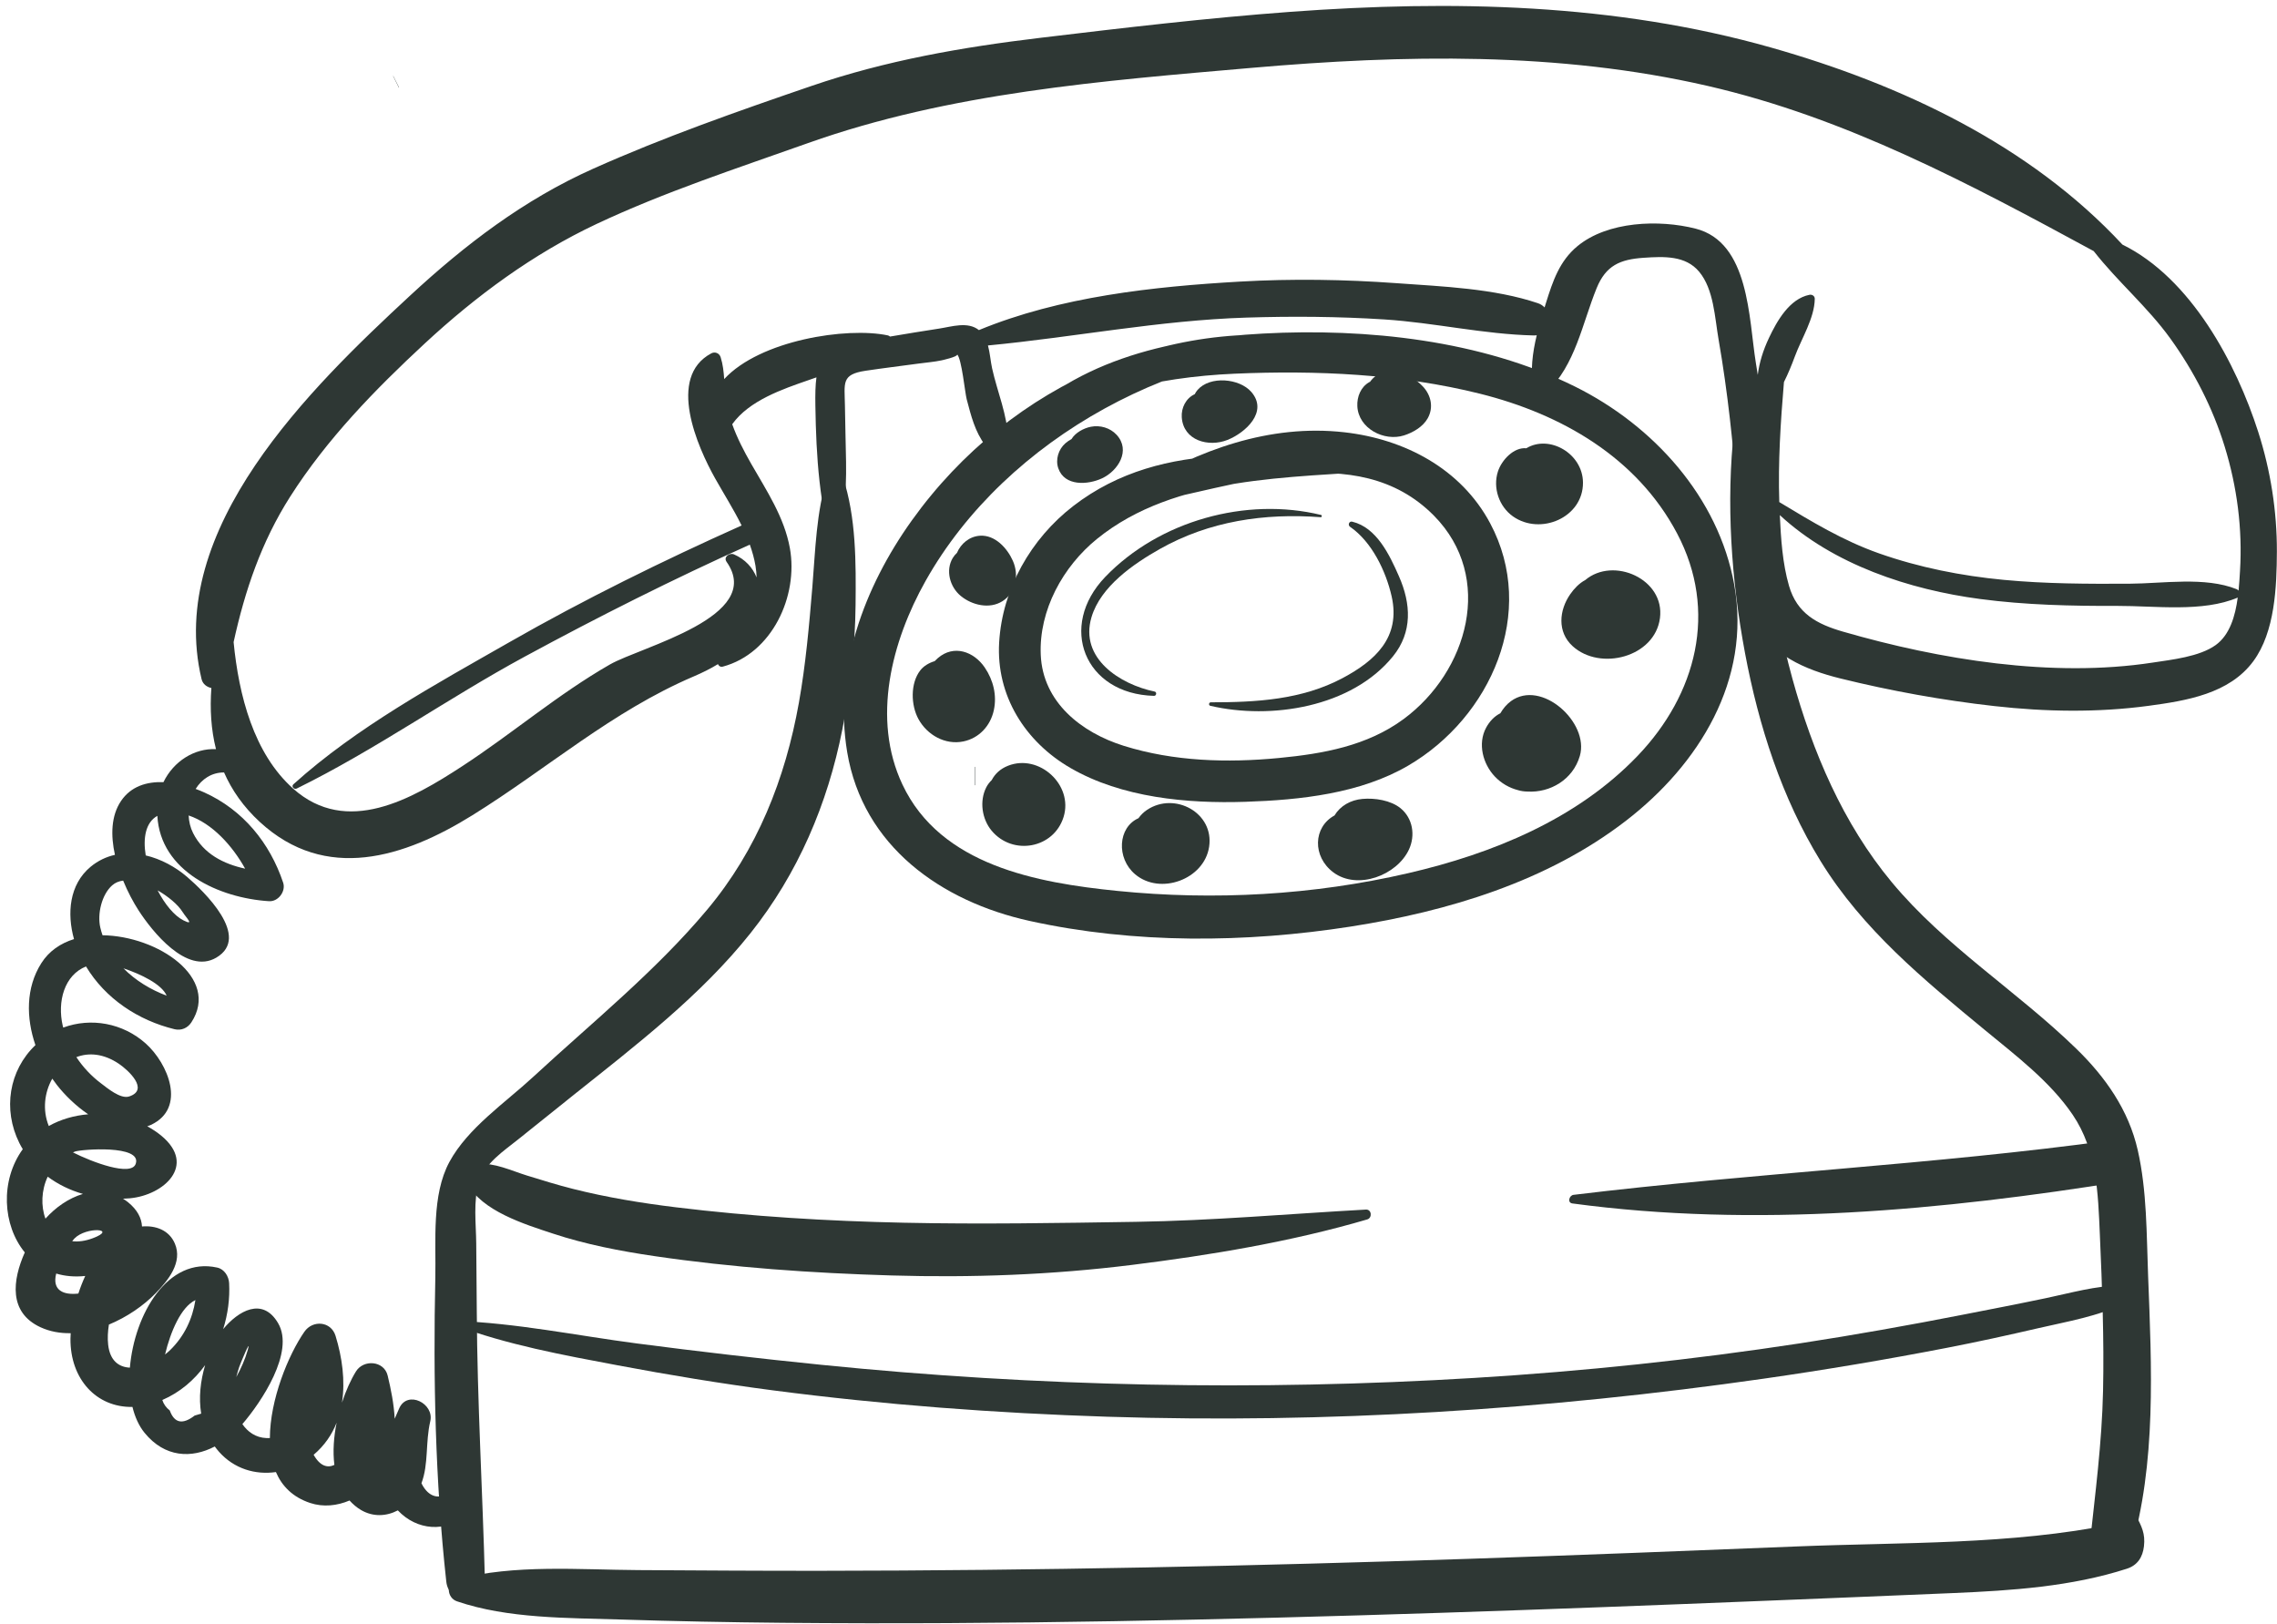
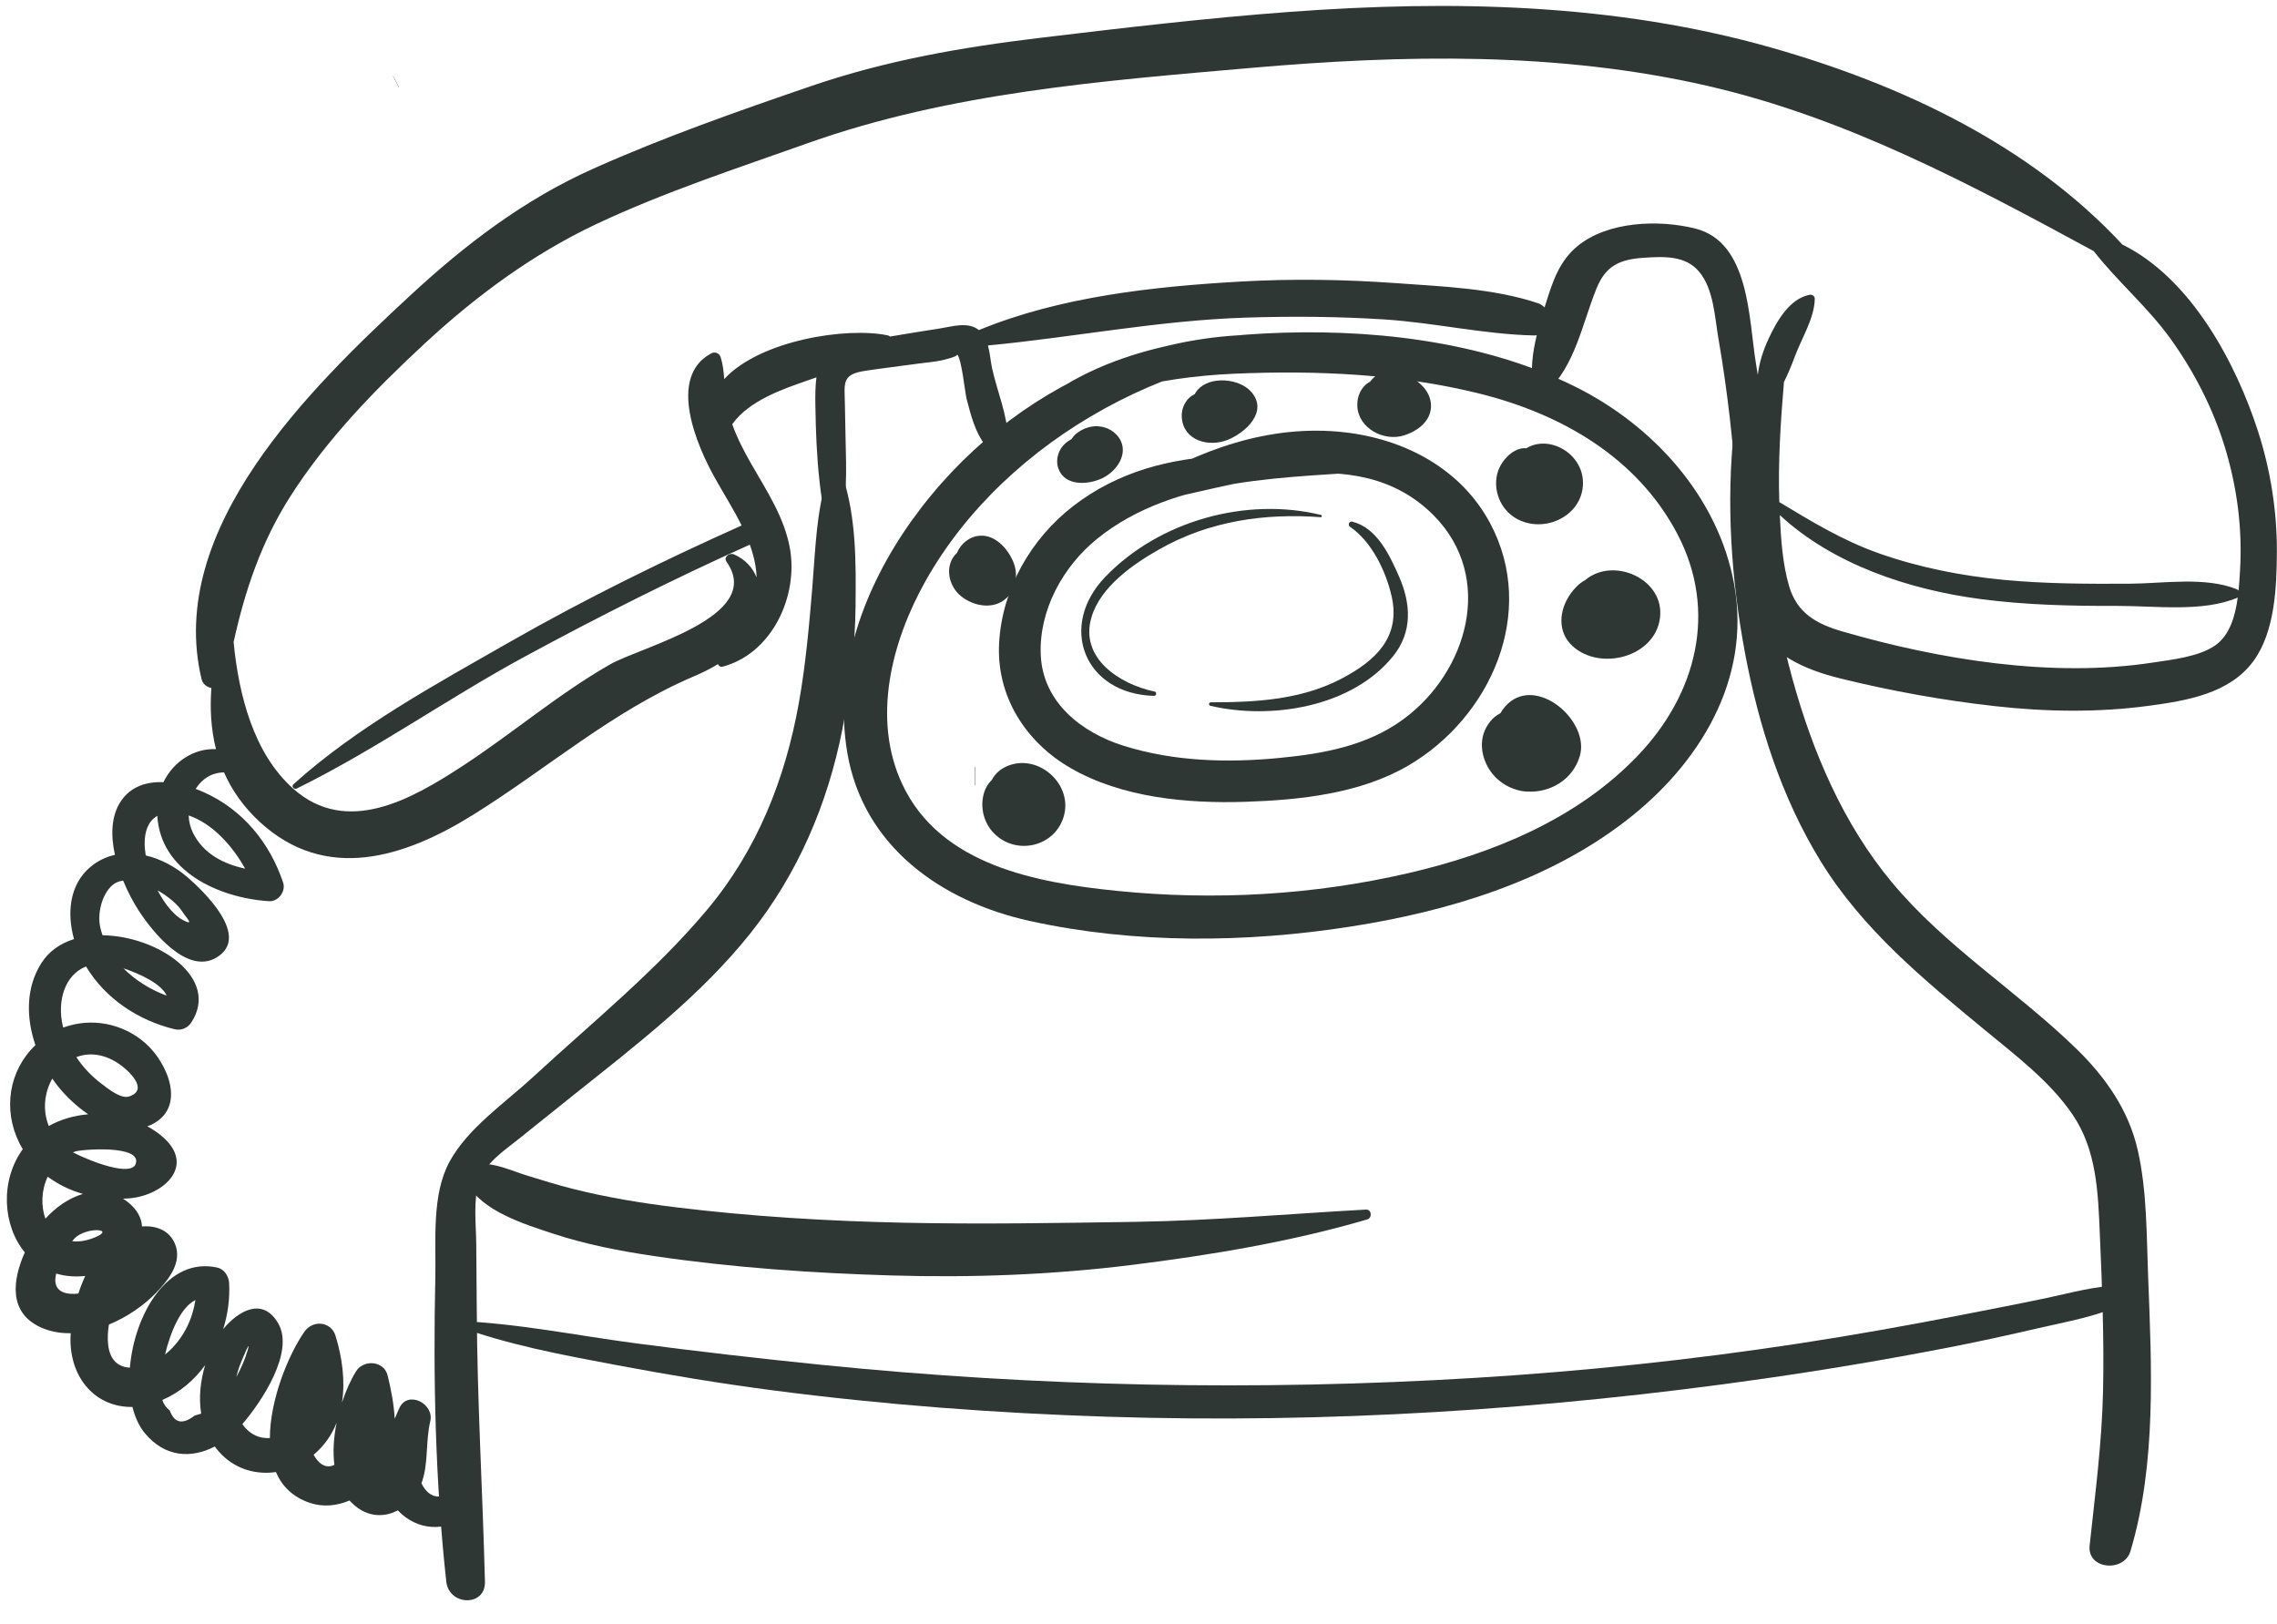
<svg xmlns="http://www.w3.org/2000/svg" fill="#000000" height="1104.9" preserveAspectRatio="xMidYMid meet" version="1" viewBox="228.7 358.7 1549.3 1104.9" width="1549.3" zoomAndPan="magnify">
  <g id="change1_6">
    <path d="M500.2,418.16c-1.29-2.57-2.59-5.14-3.88-7.71c-0.04-0.08-0.16-0.01-0.12,0.07 c1.28,2.58,2.56,5.16,3.84,7.73C500.09,418.36,500.25,418.27,500.2,418.16L500.2,418.16z" fill="#2e3734" />
  </g>
  <g>
    <g id="change1_9">
      <path d="M891.93,880.66v12.13c0,0.29,0.46,0.29,0.46,0v-12.13 C892.39,880.36,891.93,880.36,891.93,880.66z" fill="#2e3734" opacity="0.54" />
    </g>
    <g id="change1_5">
      <path d="M791.69,683.03c-7.65,23.94-8.19,50.27-10.26,75.17c-2.19,26.27-4.51,52.6-9.14,78.58 c-9.27,51.93-28.39,100.28-62.52,140.97c-35.12,41.88-78.35,76.76-118.38,113.75c-18.9,17.47-44.39,34.69-56.88,57.73 c-12.24,22.59-9.07,53.85-9.61,78.62c-1.5,68.7-0.05,138.68,7.47,207.01c1.81,16.41,26.75,17.31,26.3,0 c-1.58-61.35-5.25-122.59-5.56-183.99c-0.08-15.35-0.25-30.69-0.37-46.03c-0.1-13.36-2.2-29.14,1.93-42.04 c4.11-12.84,16.91-21.06,26.91-29.11c12.56-10.11,25.13-20.19,37.73-30.24c42.22-33.68,86.23-67.35,120.07-109.86 c32.28-40.56,52.47-87.89,62.47-138.62c5.46-27.69,8.71-56.2,8.99-84.44c0.29-28.76,0.49-59.95-8.73-87.49 C800.41,677.96,793.35,677.84,791.69,683.03L791.69,683.03z" fill="#2e3734" />
    </g>
    <g id="change1_4">
      <path d="M1408.67,650.25c-5.7,50.34-1.94,103.27,7.39,152.97c9.27,49.37,24.96,98.44,51.43,141.44 c28.65,46.55,70.1,80.54,111.75,114.88c20.95,17.28,44.35,34.93,59.74,57.63c16.51,24.34,17.26,53.26,18.49,81.65 c1.54,35.4,2.95,70.84,2.17,106.28c-0.77,35.41-5.37,70.06-9.13,105.2c-1.75,16.31,23.38,18.5,27.79,3.76 c17.79-59.43,14.37-126.01,12-187.29c-1.1-28.34-0.73-57.73-7.05-85.51c-6.22-27.36-22.01-49.77-41.88-69.08 c-40.5-39.36-89.31-69.63-125.61-113.38c-33.15-39.95-53.77-88.6-67.47-138.25c-15.51-56.22-20.63-114.51-34.46-170.99 C1413.08,646.46,1408.98,647.48,1408.67,650.25L1408.67,650.25z" fill="#2e3734" />
    </g>
    <g id="change1_1">
-       <path d="M539.6,1448.22c34.71,11.88,75.38,11.23,111.78,12.4c36.58,1.18,73.15,1.88,109.74,2.22 c75.1,0.7,150.19,0.21,225.29-1.09c148.31-2.57,296.55-7.95,444.76-13.94c42.24-1.71,84.48-3.41,126.72-5.21 c39.37-1.68,80.22-4.35,117.97-16.56c7.32-2.37,10.76-7.96,11.61-15.24c1.01-8.65-1.55-13.54-5.45-20.99 c-2.65-5.06-9.32-5.09-13.18-1.7c-6.91,6.08-10.12,9.52-12.42,18.49c3.68-3.68,7.36-7.36,11.04-11.04 c-70.45,14.38-144.43,12.41-216.07,15.32c-74.11,3.02-148.22,5.91-222.35,8.4c-147.26,4.95-294.57,8.06-441.91,8.18 c-41.39,0.04-82.79-0.24-124.18-0.48c-40.05-0.23-84.38-4.08-123.33,6.29C531.87,1435.33,532.62,1445.83,539.6,1448.22 L539.6,1448.22z" fill="#2e3734" />
-     </g>
+       </g>
    <g id="change1_7">
      <path d="M546.4,1163.59c9.95,19.09,39.31,28.09,58.5,34.43c22.33,7.38,45.71,11.89,68.94,15.31 c53.32,7.85,107.52,11.59,161.36,13.18c54.77,1.62,109.08-0.4,163.43-7.14c53.29-6.61,108.81-15.83,160.35-30.98 c3.58-1.05,3.05-6.92-0.91-6.7c-52.32,2.89-104.15,7.53-156.64,8.34c-52.54,0.81-105.21,1.73-157.78,0.6 c-51.79-1.11-103.66-4.2-155.1-10.5c-23.61-2.89-46.97-6.72-70.05-12.53c-10.53-2.65-20.86-5.88-31.23-9.07 c-10.78-3.32-21.99-8.87-33.44-7.88C547.25,1151.21,543.21,1157.48,546.4,1163.59L546.4,1163.59z" fill="#2e3734" />
    </g>
    <g id="change1_2">
-       <path d="M1298.58,1177.52c124.06,16.74,252.02,4.69,375.15-15.11c18.55-2.98,10.43-30.46-7.71-27.97 c-121.87,16.76-244.63,22.41-366.65,37.22C1296.4,1172.01,1294.93,1177.02,1298.58,1177.52L1298.58,1177.52z" fill="#2e3734" />
-     </g>
+       </g>
    <g id="change1_3">
      <path d="M538.21,1260.37c35.58,13.35,73.45,20.26,110.7,27.27c35.04,6.6,70.29,12.43,105.65,17.04 c75.44,9.84,151.45,15.52,227.48,17.95c149.48,4.78,298.88-4.72,446.89-25.92c41.73-5.98,83.31-12.98,124.69-21 c20.69-4.01,41.26-8.52,61.79-13.28c20.11-4.66,41.07-8.06,59.6-17.33c5.72-2.86,2.86-11.87-3.19-11.79 c-17.31,0.21-33.78,5.01-50.68,8.56c-18.85,3.97-37.76,7.6-56.66,11.3c-36.88,7.22-73.87,13.83-111.02,19.52 c-73.39,11.25-147.23,19.01-221.34,23.52c-148.16,9.03-297.08,6.05-444.76-8.92c-41.86-4.24-83.65-9.06-125.36-14.52 c-40.94-5.36-82.05-13.92-123.37-15.35C536.83,1257.38,536.72,1259.81,538.21,1260.37L538.21,1260.37z" fill="#2e3734" />
    </g>
    <g id="change1_8">
      <path d="M1144.73,592.51c-114.09-24.65-228.72,26.76-295.66,120.36c-32.41,45.32-53.3,101.37-43.94,157.54 c10.68,64.05,63.97,101.65,124.19,114.9c71.16,15.65,146.79,15.02,218.5,3.81c66.16-10.34,133.55-30.58,187.21-71.99 c49.79-38.42,85.28-95.83,73.67-160.53c-10.72-59.74-55.19-108.54-108.42-134.92c-63.74-31.58-141.66-39.8-212.08-36.04 c-65.43,3.49-131.99,18.81-176.77,70.1c-3.31,3.79,1.6,8.47,5.43,5.43c42.43-33.7,98.82-45.89,151.91-48.21 c55.35-2.42,113.05,0.15,166.93,13.62c55.32,13.83,106.69,43.23,134.08,95c27.99,52.89,13.28,109.59-26.94,151.51 c-41.35,43.1-98.71,66.45-155.93,79.7c-64.66,14.98-131.94,18.73-197.95,12.08c-54.63-5.51-120.28-17.3-146.24-72.4 c-21.08-44.74-7.31-97.46,15.71-138.44c55.1-98.06,174.46-161.76,285.97-159.27C1145.69,594.77,1146,592.79,1144.73,592.51 L1144.73,592.51z" fill="#2e3734" />
    </g>
    <g id="change1_24">
      <path d="M1171.96,676.01c-71.45-7.74-151.46-20.53-213.06,27.03c-28.74,22.19-48.24,56.28-50.37,92.84 c-2.1,36.12,17.66,67.43,48.42,85.29c34.97,20.31,79.6,24.38,119.23,23.07c37.16-1.23,78.06-5.54,110.73-24.65 c56.22-32.87,87.96-104.42,55.72-164.85c-19.87-37.24-58.33-57.31-99.2-61.92c-50.81-5.74-99.55,12.01-142.18,38.33 c-5.67,3.5-1.78,11.31,4.33,10.27c62.32-10.65,146.15-45.26,198.81,8.15c41.49,42.08,22.98,106.18-20.67,138.39 c-24.76,18.27-54.8,23.6-84.82,26.48c-35.18,3.38-71.55,2.34-105.5-8.26c-28.82-9-55.18-29.62-56.56-61.93 c-1.3-30.36,15.11-60.08,38.23-78.85c53.55-43.46,131.67-41.28,196.88-46.68C1173.71,678.57,1173.68,676.2,1171.96,676.01 L1171.96,676.01z" fill="#2e3734" />
    </g>
    <g id="change1_10">
      <path d="M1267.23,663.7c-8.56-0.86-16.83,8.1-19.31,15.77c-3.61,11.14,0.77,23.92,10.23,30.59 c18.66,13.14,47.79,0.84,47.63-23.02C1305.65,667.18,1282.77,654.22,1267.23,663.7z" fill="#2e3734" />
    </g>
    <g id="change1_11">
      <path d="M1307.3,753.38c-4.12,2.15-7.63,5.95-10.12,9.51c-7.7,11-9.05,25.79,1.56,35.45 c18.79,17.12,55.91,7.47,59.41-19.04C1361.67,752.7,1326.45,737.16,1307.3,753.38z" fill="#2e3734" />
    </g>
    <g id="change1_12">
      <path d="M1256.76,835.76c-2.88,2.11-5.28,4.95-7.21,8.25c-4.21,2.09-7.44,5.66-9.67,9.79 c-5.87,10.88-2.24,24.66,5.96,33.28c4.47,4.69,9.89,7.7,15.61,9.2c2.04,0.63,4.25,0.97,6.66,0.99c15.21,0.9,30.81-8,35.54-24.25 C1310.27,850.32,1277.47,820.6,1256.76,835.76z" fill="#2e3734" />
    </g>
    <g id="change1_13">
-       <path d="M1181.68,908.64c-6.67-5.46-17.56-7.11-25.95-6.36c-8.06,0.71-15.1,4.71-19.02,11.26 c-14.55,7.9-15.16,28-0.74,38.74c16.34,12.17,43.23,2.08,51.44-15.65C1191.84,927.04,1189.99,915.45,1181.68,908.64z" fill="#2e3734" />
-     </g>
+       </g>
    <g id="change1_14">
-       <path d="M1009.21,909.7c-2.34,1.55-4.3,3.51-5.89,5.71c-14,6.2-15.19,27.23-2.26,38.15 c17.06,14.41,46.96,3.49,50.34-18.66C1054.95,911.75,1028.05,897.21,1009.21,909.7z" fill="#2e3734" />
-     </g>
+       </g>
    <g id="change1_15">
      <path d="M914.58,879.71c-5.37,2.12-8.92,5.61-11.09,9.74c-1.58,1.53-2.89,3.29-3.74,4.98 c-4.73,9.36-2.95,21.53,3.67,29.47c14.34,17.18,42.29,12.17,48.96-9.35C959.13,892.74,935.73,871.36,914.58,879.71z" fill="#2e3734" />
    </g>
    <g id="change1_16">
-       <path d="M898.75,812.89c-7.38-10.9-21.09-15.82-31.94-6.41c-0.74,0.64-1.46,1.35-2.17,2.07 c-3.9,1.17-7.47,3.31-9.76,6.25c-6.85,8.79-6.46,23.74-1.21,33.24c5.96,10.78,18.15,17.68,30.52,15.13 c10.7-2.2,18.44-10.65,20.72-21.22C907.12,831.78,904.55,821.44,898.75,812.89z" fill="#2e3734" />
-     </g>
+       </g>
    <g id="change1_17">
      <path d="M917.87,740.29c-3.85-8.67-12.14-17.73-22.33-17.09c-7.24,0.46-13.03,5.35-15.72,11.67 c-1.12,1.04-2.11,2.23-2.87,3.5c-5.05,8.46-1.94,19.68,5.42,25.77c7.63,6.31,19.58,9.22,28.45,3.58 C920.08,761.84,922.12,749.86,917.87,740.29z" fill="#2e3734" />
    </g>
    <g id="change1_18">
      <path d="M988.43,654.52c-4.4-4.76-11.24-6.71-17.54-5.45c-4.76,0.95-10.45,3.95-13.13,8.38 c-1.38,0.74-2.73,1.62-4.1,2.8c-4.73,4.08-6.95,11.06-4.89,17.04c4.27,12.41,20.1,11.35,29.71,6.89 C989.44,679.1,998.28,665.17,988.43,654.52z" fill="#2e3734" />
    </g>
    <g id="change1_19">
      <path d="M1080.11,625.37c-8.05-9.27-28.08-11.12-36.57-1.37c-0.77,0.89-1.42,1.87-1.92,2.9 c-5.97,2.7-9.26,9.27-8.83,15.71c1.08,15.95,18.3,20.48,31.07,15.43C1076,653.21,1091.89,638.93,1080.11,625.37z" fill="#2e3734" />
    </g>
    <g id="change1_20">
      <path d="M1196.86,621.66c-9.3-9.96-26.65-15.95-35.96-3.2c-0.17,0.08-0.34,0.15-0.5,0.24 c-5.81,3.28-8.45,9.91-8.15,16.35c0.72,15.22,18.18,24.19,31.73,19.91c6.13-1.94,12.9-5.85,16.15-11.64 C1204.24,635.97,1202.47,627.67,1196.86,621.66z" fill="#2e3734" />
    </g>
    <g id="change1_21">
      <path d="M1127.53,709.06c-51-12.4-110.06,3.99-146.76,42.12c-32.38,33.64-14.31,79.71,33.14,80.98 c1.65,0.04,2.07-2.59,0.4-2.93c-23.4-4.86-51.29-22.53-42.94-50.6c6.21-20.91,28.56-36.27,46.5-46.4 c33.72-19.02,71.23-24.5,109.45-21.63C1128.21,710.66,1128.38,709.26,1127.53,709.06z" fill="#2e3734" />
    </g>
    <g id="change1_22">
      <path d="M1180.59,750.87c-6.41-14.57-15.13-33.17-31.78-37.22c-2.17-0.53-3.25,2.29-1.48,3.51 c14.72,10.1,24.37,30.09,28.26,47.29c6.33,28.04-11.42,43.9-33.3,55.58c-27.76,14.82-58.96,16.53-89.75,16.52 c-1.34,0-1.67,2.06-0.32,2.37c41.18,9.63,96.18,1.1,124.33-33.72C1189.83,788.79,1188.8,769.52,1180.59,750.87z" fill="#2e3734" />
    </g>
    <g id="change1_23">
      <path d="M1765.28,652.75c-14.99-46.79-45.77-104.71-92.46-127.64c-63.13-67.92-150.5-108.91-238.94-134.02 c-106.24-30.16-217.51-32.41-326.98-24.35c-56.93,4.19-113.65,10.9-170.32,17.69c-53.27,6.38-105.02,15.38-155.91,32.81 c-49.87,17.08-100.5,34.82-148.62,56.37c-46.91,21-86.85,51.51-124.37,86.26c-67.48,62.51-166.38,158.6-141.82,260.94 c0.8,3.33,3.58,5.36,6.66,6.01c-1.04,14.22-0.24,28.22,3.14,41.6c-14.67-0.73-28.89,8.26-35.74,22.45 c-11.25-0.42-22.07,2.74-28.88,12.82c-6.81,10.08-7.05,23.43-4.14,36.64c-5.83,1.3-11.45,3.9-16.55,8.12 c-14.58,12.08-16.15,31.84-11.3,49.2c-9.14,2.85-17.02,8.14-22.25,16.41c-10.63,16.77-10.33,37.25-4,55.73 c-18.04,17.21-22.28,43.79-10.95,66.58c0.72,1.46,1.52,2.85,2.34,4.22c-15.47,21.39-13.8,51.72,1.38,70.24 c-8.38,18.81-11.2,40.85,10.71,50.93c6.44,2.96,13.41,4.17,20.52,4.03c-0.07,1.25-0.15,2.51-0.16,3.69 c-0.25,27.57,17.7,46.96,42.17,46.48c1.69,6.82,4.39,12.89,8.25,17.62c13.79,16.9,31.97,17.54,47.77,9.3 c0.9,1.22,1.84,2.42,2.87,3.58c10.3,11.63,24.74,15.84,38.74,13.82c4.07,9.54,11.42,17.08,23.26,21.02 c8.95,2.98,18.37,1.93,26.83-1.67c2.24,2.45,4.76,4.69,7.82,6.48c8.24,4.83,17.29,4.31,25.04,0.24 c12.96,13.78,32.73,15.19,46.81,2.99c8.2-7.1-2.72-21.57-11.72-15.19c-8.8,6.25-15.59,0.95-19.02-6.27 c4.96-13.05,2.63-27.85,6-42.17c2.85-12.1-15.45-21.32-21.09-8.89c-1.05,2.32-2.1,4.72-3.12,7.17c-0.52-9.93-2.51-19.94-4.78-29.36 c-2.45-10.16-16.41-11.18-21.57-2.82c-3.49,5.65-6.84,13.04-9.52,21.21c2.33-14.86,0.12-30.86-4.38-45.45 c-3.08-9.98-15.55-10.9-21.19-2.77c-10.92,15.75-23.41,46.15-23.49,72.35c-0.78,0.02-1.57,0.04-2.39,0 c-7.25-0.31-12.65-4.17-16.32-9.51c12.82-14.91,35.82-49.04,24.31-68.68c-10.58-18.05-27.13-8.35-37.38,4.07 c3.19-10.12,4.6-20.81,4.06-31.26c-0.24-4.67-3.23-9.54-8.09-10.62c-33.78-7.56-56.38,31.87-59.44,68.09 c-7.47-0.36-13.55-4.67-14.78-15.57c-0.5-4.39-0.24-9.05,0.5-13.74c12.36-5.1,23.7-12.97,31.83-21.34 c8.51-8.77,18.53-21.02,13.03-33.82c-3.93-9.15-13.04-12.39-22.34-11.59c-0.29-5.64-3.11-11.34-9.54-16.53 c-1.11-0.89-2.24-1.64-3.38-2.36c1.56-0.06,3.11-0.14,4.67-0.28c23.14-2.15,45.54-22.46,21.53-42.47 c-2.99-2.49-6.26-4.64-9.71-6.52c0.86-0.32,1.72-0.59,2.57-0.99c24.29-11.46,11.63-41.72-3.62-55.35 c-15.59-13.93-37.28-17.8-56.11-10.82c-0.09-0.37-0.23-0.73-0.32-1.11c-3.9-16.73,1.14-34.65,15.81-40.48 c13.15,21.9,35.52,36.7,60.24,42.7c4.57,1.11,8.92-0.79,11.44-4.66c19.71-30.22-22.89-58.79-60.45-59.27 c-0.59-1.73-1.11-3.49-1.53-5.31c-2.08-9.08,0.88-22.24,8.08-28.63c2.14-1.9,4.71-2.89,7.48-3.24c3.15,7.68,6.91,14.72,10.52,20.3 c9.04,13.98,32.66,43.91,52.78,32.16c24.17-14.12-8.61-45.38-19.79-54.99c-7.95-6.83-17.85-12.19-28.15-14.61 c-1.93-11.81-0.12-22.44,7.91-26.92c2.09,37.76,41.9,55.9,75.99,58.07c6.27,0.4,11.58-6.72,9.61-12.61 c-9.02-27.01-27.32-49.49-53.61-61.37c-1.87-0.85-3.87-1.65-5.93-2.41c4.15-6.66,10.85-11.25,19.33-11.21 c5.3,12.05,13.16,23.41,24.35,33.7c44.77,41.2,98.16,24.29,144.62-4.58c51.12-31.76,94.85-70.67,150.73-94.52 c5.6-2.39,11.15-5.12,16.36-8.3c0.48,1.22,1.7,2.12,3.29,1.7c33.55-8.97,51.53-48.04,45.64-80.62 c-3.82-21.11-15.87-39.12-26.33-57.4c-4.98-8.72-9.56-17.54-12.9-26.9c11.52-16.18,34.4-23.94,51.84-29.98 c1.83-0.63,3.65-1.28,5.47-1.92c-0.75,5.3-0.85,11.6-0.73,19.19c0.55,35.51,2.69,68.32,13.04,102.46c0.36,1.17,2.38,1.39,2.61,0 c3.43-21.42,5.59-42.43,5.23-64.15c-0.21-12.77-0.6-25.54-0.77-38.31c-0.21-15.47-2.65-21.19,14.13-23.7 c12.06-1.8,24.17-3.25,36.24-4.9c5.02-0.69,10.53-1.11,15.42-2.17c-0.05,0.01,11.22-2.44,10.6-4.02c3.09,3.23,5.29,26.09,6.46,30.5 c3.02,11.41,5.59,21.95,12.67,31.43c4.57,6.12,15.71,4.81,15.5-4.2c-0.39-16.44-7.38-32.32-10.9-48.35 c-1.03-4.69-1.41-10.35-2.79-15.48c58.71-5.6,116.51-17.11,175.82-18.96c31.28-0.98,62.61-0.75,93.84,1.25 c33.89,2.17,67.82,10.14,101.62,10.89c0.74,0.02,1.44-0.04,2.11-0.14c-2.89,11.97-4.45,24.14-2.38,36.47 c0.7,4.21,6.34,4.93,9.03,2.38c19.71-18.65,24.26-46.7,34.11-70.89c6.29-15.44,15.97-19.56,31.89-20.65 c14.12-0.97,28.64-1.54,37.84,9.45c10.01,11.96,10.64,31.25,13.26,46.27c3.12,17.88,5.61,35.85,7.68,53.89 c1.74,15.19,3,30.16,4.79,45.05c-1.76,29.08-2.17,65.26,10.99,92.04c11.52,23.44,35.34,33.58,59.44,39.53 c34.36,8.48,69.56,14.83,104.73,18.78c34.9,3.92,70.18,4.52,105.03-0.19c25.57-3.46,54.83-8.13,71.19-30.37 c14.72-20,15.88-50.57,16-74.57C1778.01,706.57,1773.63,678.83,1765.28,652.75z M457.74,1326.72c-1.94,9.58-2.68,19.52-1.52,28.69 c-4.67,2.22-9.71,0.91-14.12-6.88C449.46,1342.29,454.53,1334.85,457.74,1326.72z M391.45,1288.83c0.61-1.88,8.56-21.17,5.83-11.61 c-1.82,6.4-4.57,12.54-7.81,18.41C390.06,1293.31,390.73,1291.02,391.45,1288.83z M361.66,1243.27 c-2.01,12.86-7.58,24.69-17.32,34.14c-1.02,0.99-2.15,1.94-3.33,2.86C344.72,1264.82,351.8,1248.03,361.66,1243.27z M368.28,1287.51c-3.21,10.78-4.47,22.2-2.69,33.02c-1.3,0.41-2.76,0.83-4.44,1.31c-8.17,6.33-13.81,5.18-16.93-3.45 c-2.58-2.02-4.21-4.42-5.08-7.14C351.06,1306.12,360.86,1297.75,368.28,1287.51z M259.63,1187.87c-3.18-8.61-2.81-19.38,1.53-28.56 c7.15,5.32,15.3,9.24,23.96,11.73C275.47,1173.88,266.41,1180.23,259.63,1187.87z M282.02,1238.83 c-9.86,1.12-18.05-1.93-15.08-13.61c5.89,1.77,12.49,2.41,19.75,1.64C284.9,1230.75,283.34,1234.76,282.02,1238.83z M291.89,1201.16c-5.26,1.97-9.94,2.53-14.05,2.06c0.49-0.6,0.92-1.26,1.45-1.8C287.44,1193.01,309.17,1194.67,291.89,1201.16z M321.03,1150.58c-3.07,8.84-29.79-1.25-42.67-7.79c0.45-0.19,0.88-0.4,1.35-0.58C283.74,1140.72,325.61,1137.4,321.03,1150.58z M309.61,1082.51c6.17,4.16,21,17.64,6.95,22.22c-5.91,1.93-15.05-5.87-19.13-8.93c-6.52-4.9-12.24-10.97-16.77-17.83 C289.05,1074.75,299.15,1075.46,309.61,1082.51z M288.71,1116.86c-9.51,0.79-18.75,3.43-26.82,7.98 c-4.42-10.96-2.92-22.9,2.38-32.23c1,1.46,2.04,2.88,3.11,4.25C272.73,1103.71,280.2,1111.09,288.71,1116.86z M342.1,1036.15 c-10.88-4.05-21.22-10.34-29.4-18.6C324.19,1021.38,338.75,1028.23,342.1,1036.15z M337.36,965.34 c5.44,3.31,12.23,8.44,15.68,14.03c2.24,3.62,8.35,9.49,0.51,5.56c-6.32-3.17-12.69-11-17.6-20.41 C336.44,964.8,336.92,965.08,337.36,965.34z M395.49,949.73c-14.63-3.18-28.29-10.02-35.42-24.23c-1.88-3.74-2.84-7.84-3.01-11.96 C373.17,918.92,386.95,934.31,395.49,949.73z M1736.29,797.59c-11.01,7.95-29.91,9.95-42.86,11.93 c-68.32,10.49-144.8-1.99-210.72-21.05c-17.71-5.12-31.29-12.31-36.76-31.21c-4.43-15.29-5.49-32.12-6.25-48.09 c36.42,33.75,88.26,50.73,136.21,57.08c30.99,4.11,62.27,4.81,93.5,4.7c25.6-0.08,58.04,4.5,81.87-5.66 C1749.59,777.87,1745.89,790.66,1736.29,797.59z M1752.83,747.15c-0.25,4.1-0.51,8.68-0.98,13.4c-0.37-0.42-0.81-0.78-1.3-0.97 c-21.6-8.66-50.01-3.84-72.99-3.72c-28.54,0.15-57.1,0.08-85.55-2.63c-28.78-2.74-57.4-8.38-84.7-17.99 c-24.81-8.74-45.95-21.67-67.96-34.93c-0.9-27.17,0.89-54.53,3.17-81.65c2.77-5.53,5.15-11.29,7.45-17.51 c4.5-12.19,13.34-25.97,13.52-39.13c0.03-1.96-1.83-3.09-3.6-2.74c-13.58,2.69-22.11,17.78-27.56,29.33 c-4.01,8.49-6.53,16.67-7.62,25.14c-0.43-2.71-0.86-5.41-1.3-8.11c-4.91-30.43-4.37-82.07-41.01-91.38 c-24.88-6.32-59.82-5.04-80.36,11.9c-12.25,10.1-16.8,23.82-21.41,38.56c-0.33,1.05-0.65,2.1-0.98,3.15 c-1.19-1.23-2.67-2.25-4.52-2.87c-29.79-10.06-64.87-11.36-96.07-13.62c-35.47-2.57-71.11-3.12-106.62-1.09 c-58.89,3.38-122.43,10.19-177.67,33c-7.56-6.04-18.45-2.34-27.04-1.03c-11.17,1.7-22.32,3.56-33.46,5.43 c-0.41-0.37-0.88-0.68-1.5-0.8c-28.04-5.91-86.98,3.33-111.31,29.73c-0.34-5.03-0.88-10.02-2.43-14.91 c-0.87-2.74-3.84-3.94-6.37-2.59c-30.3,16.18-9.49,63.48,2.63,85.07c5.97,10.63,12.62,21.08,18.02,32.04 c-53.83,24.12-106.88,50.19-158.1,79.46c-49.96,28.55-103.99,57.88-146.87,96.63c-1.63,1.48,0.44,3.79,2.24,2.9 c53.36-26.22,102.82-61.39,155.17-89.76c50.18-27.2,101.08-52.8,153.14-76.19c1.66,4.67,3.03,9.45,3.86,14.43 c0.45,2.69,0.67,5.3,0.75,7.86c-2.71-6.68-7.68-12.28-15.36-15.65c-2.98-1.31-7.43,1.68-5.06,5.06 c26.28,37.39-58.11,57.64-79.4,69.84c-35.33,20.24-66.34,46.92-100.37,69.14c-34.5,22.53-78.67,47.85-115.15,15.32 c-26.84-23.93-36.97-63.41-40.51-99.69c7.67-34.95,18.83-68.14,38.52-99.02c24.94-39.13,57.72-72.83,91.62-104.24 c34.99-32.41,73.57-60.87,116.83-81.25c46.15-21.73,95.82-37.95,143.86-55.02c96.62-34.35,200.47-42.37,302.05-51.2 c103.23-8.97,208.52-11.07,310.1,12.3c94.44,21.73,178.39,66.69,262.66,112.4c16.29,20.83,36.57,37.89,52.09,59.4 c16.03,22.21,28.95,47.34,37.01,73.53C1750.83,689.87,1754.58,718.52,1752.83,747.15z" fill="#2e3734" />
    </g>
  </g>
</svg>